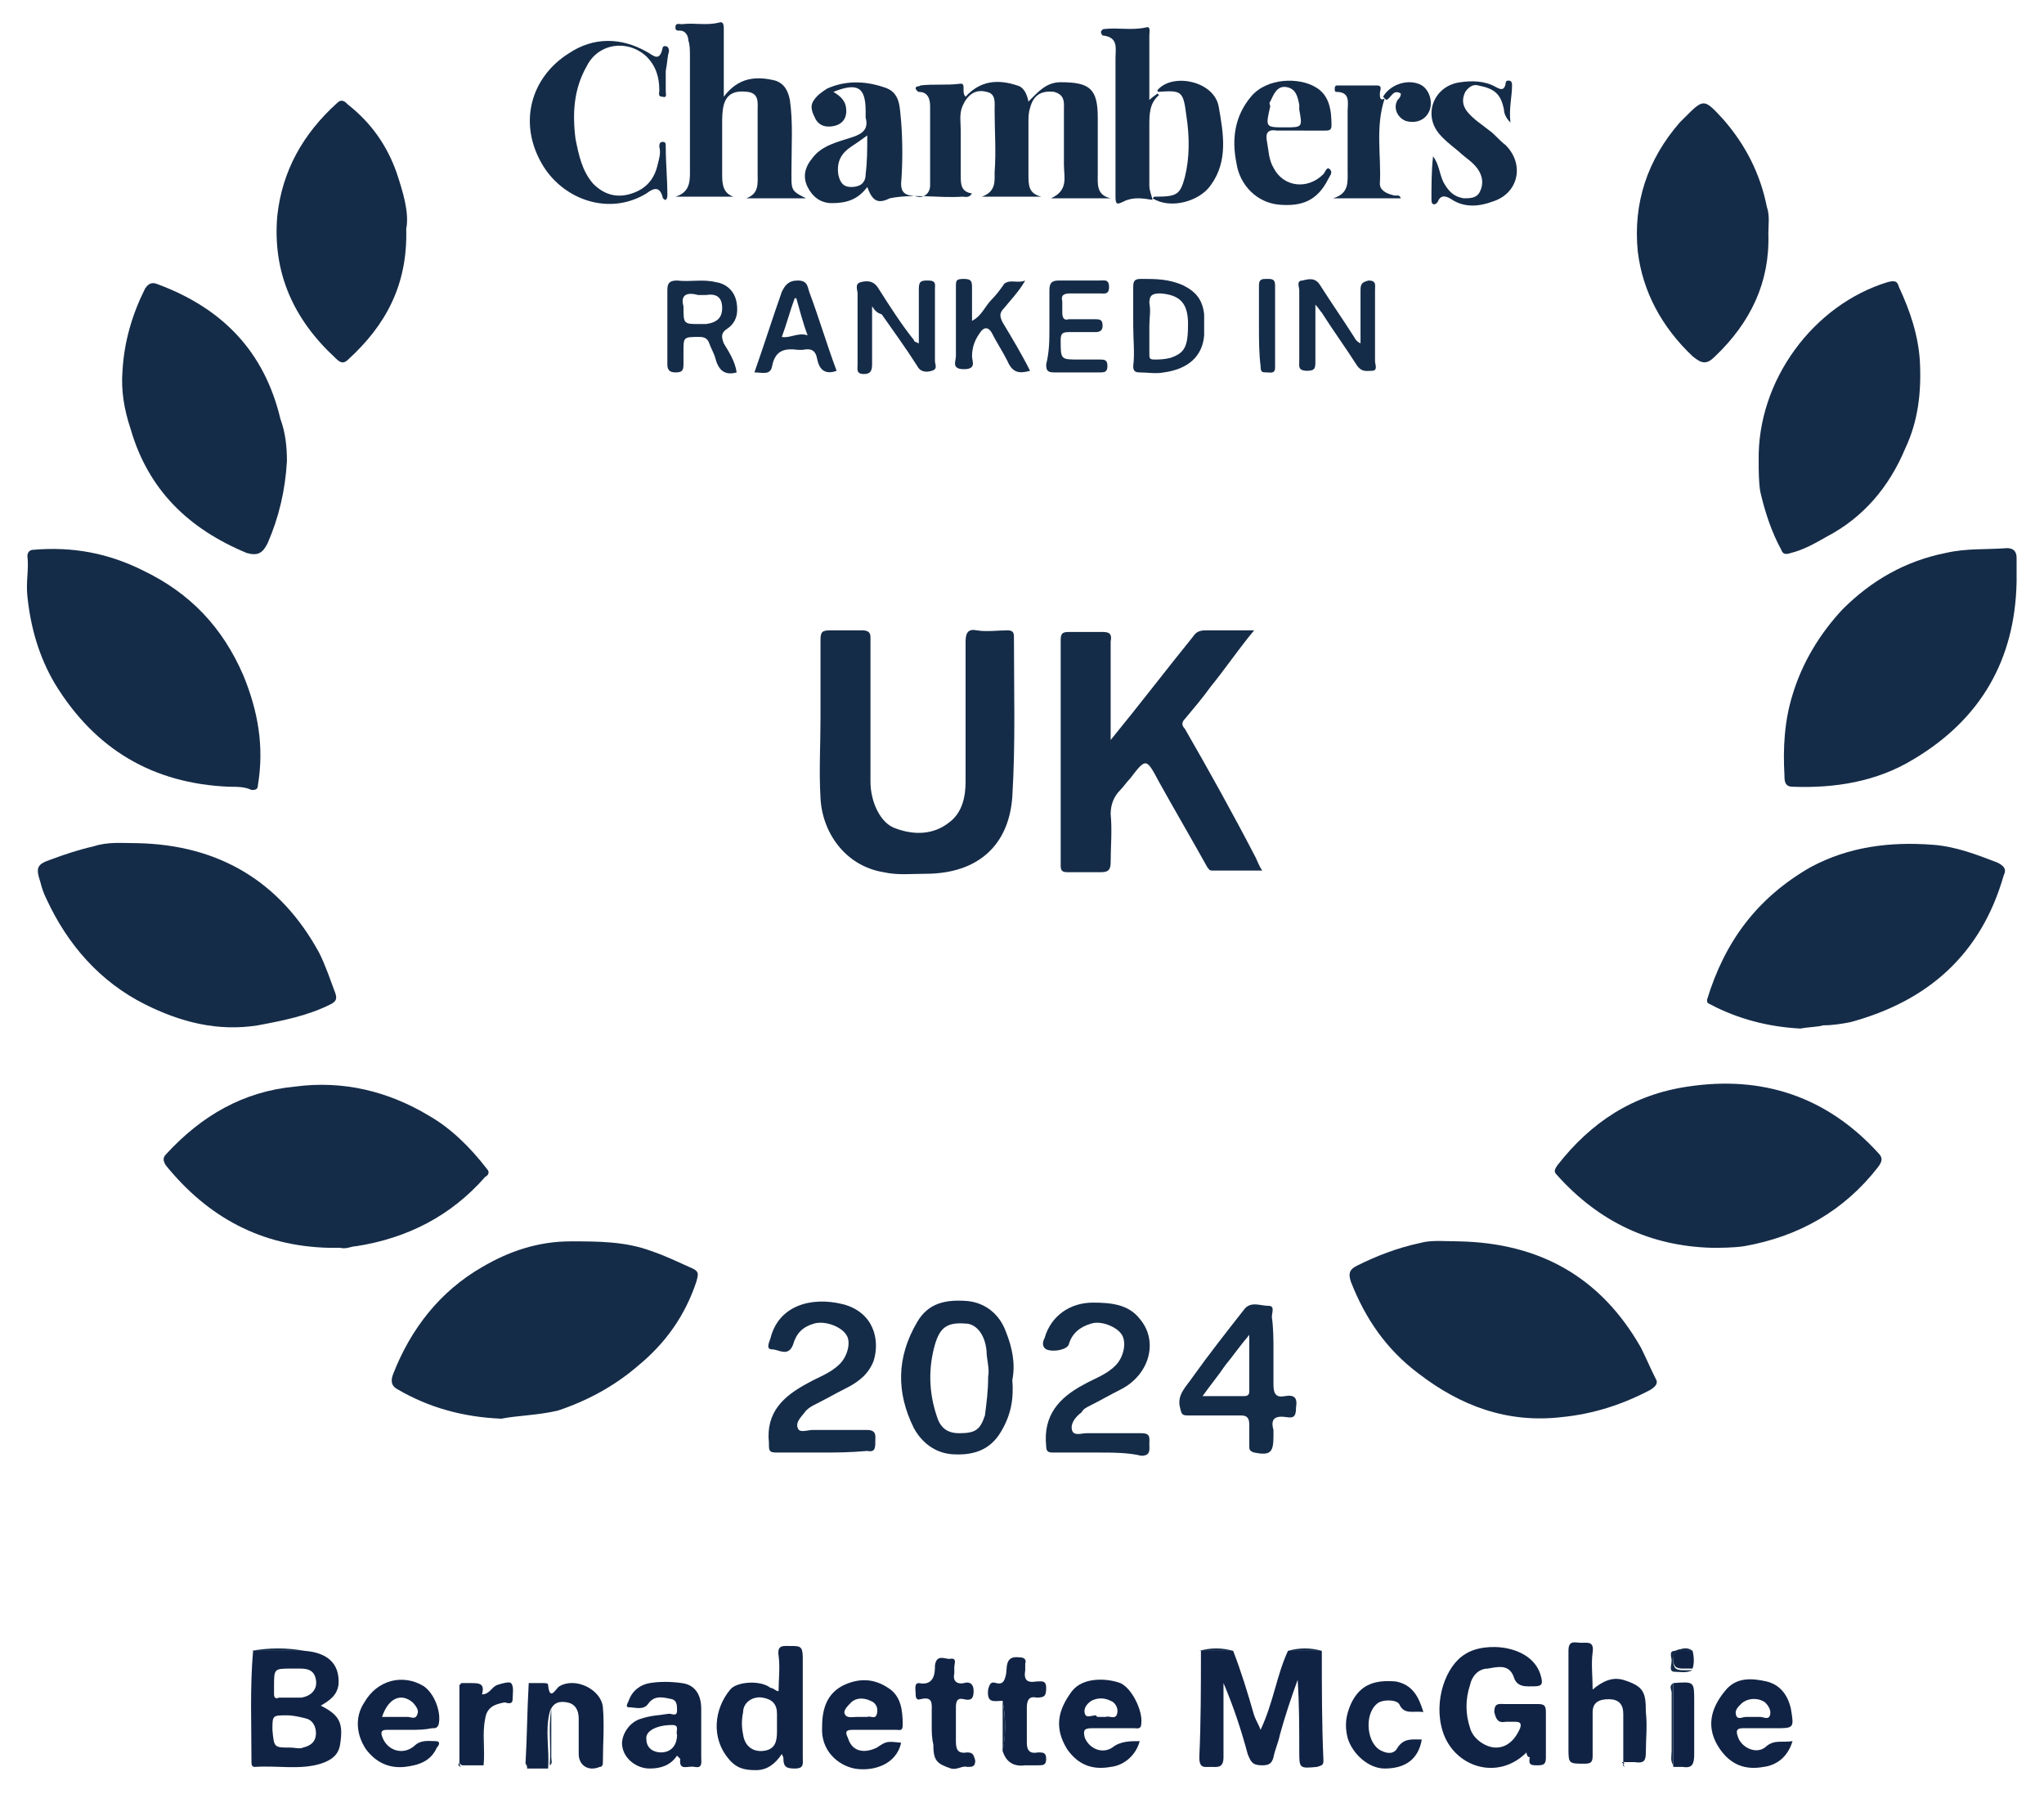
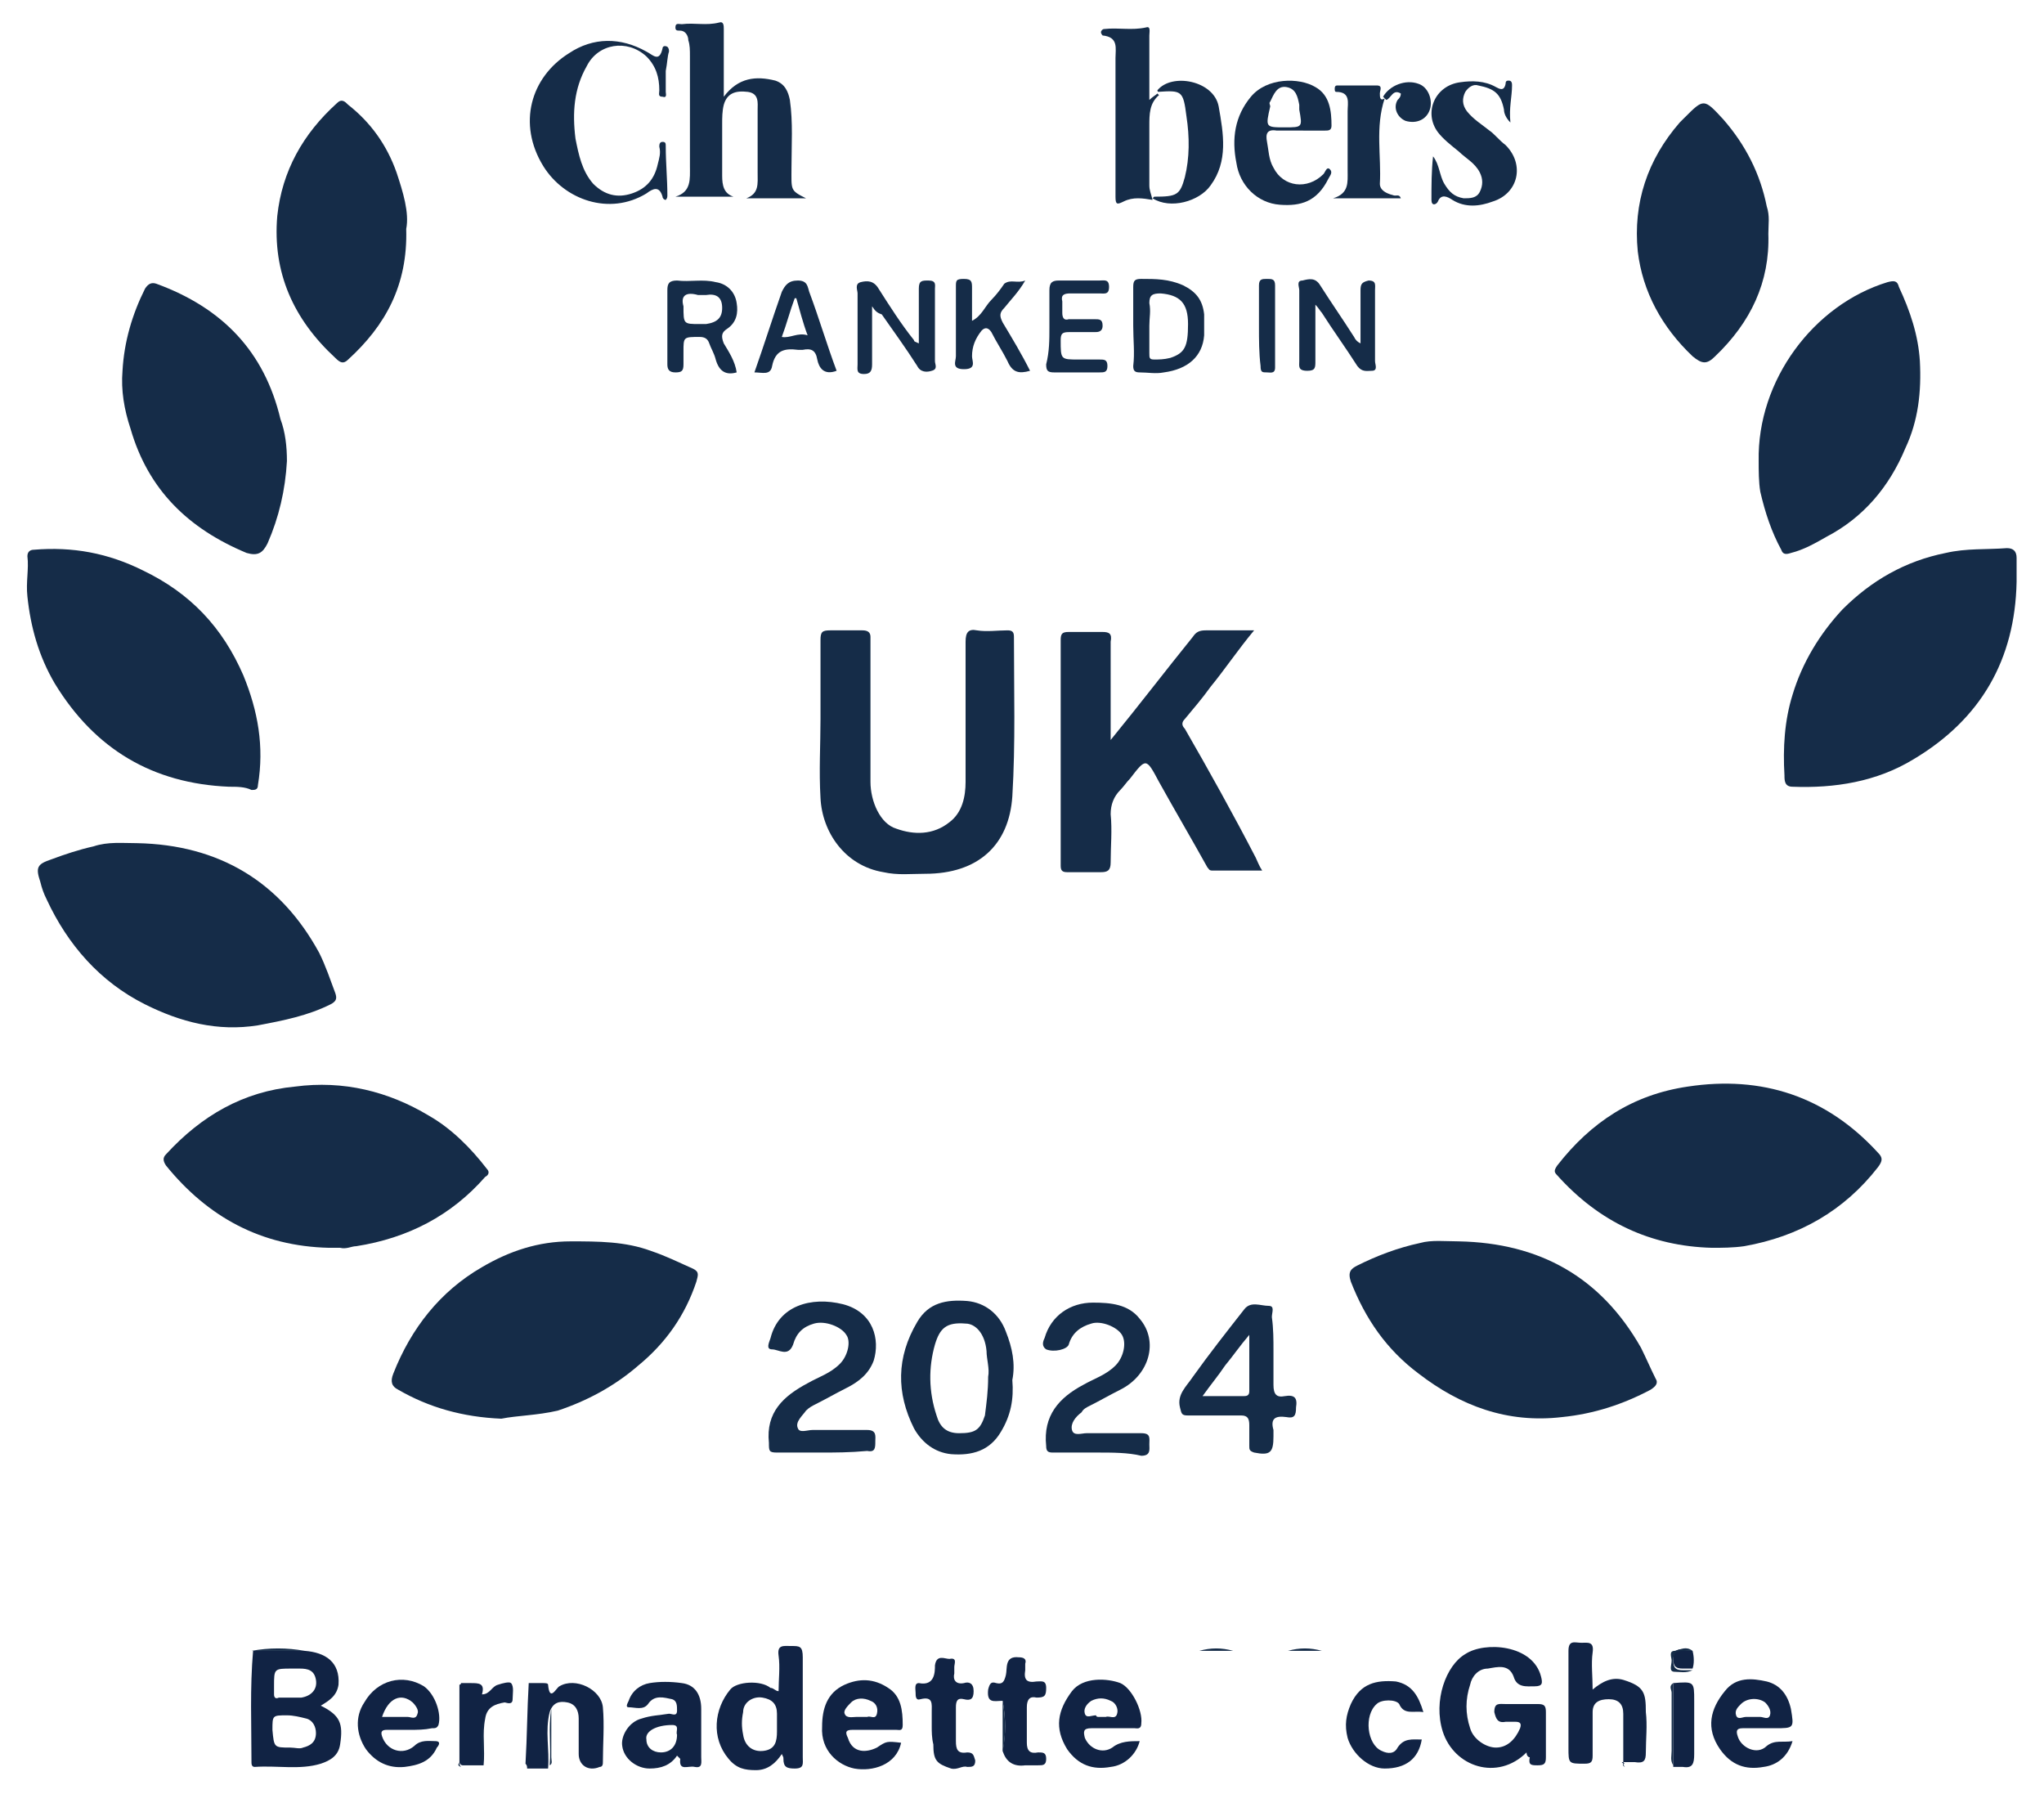
<svg xmlns="http://www.w3.org/2000/svg" version="1.1" id="Layer_2" x="0px" y="0px" viewBox="0 0 126.8 111.3" style="enable-background:new 0 0 126.8 111.3;" xml:space="preserve">
  <style type="text/css">
	.st0{fill:#152C48;}
	.st1{fill:#112344;}
</style>
  <g>
    <path class="st0" d="M106.2,77.4c-3.8-0.1-7-1.6-9.6-4.5c-0.2-0.2-0.2-0.3,0-0.6c2.1-2.7,4.7-4.4,8.1-4.9c4.6-0.7,8.6,0.6,11.8,4.1   c0.3,0.3,0.3,0.5,0,0.9c-2.1,2.7-4.9,4.3-8.3,4.9C107.5,77.4,106.8,77.4,106.2,77.4z" />
    <path class="st0" d="M20.4,77.4c-4.2-0.1-7.5-1.9-10.1-5.1c-0.2-0.3-0.2-0.5,0-0.7c2.2-2.4,4.8-3.9,8-4.2c3-0.4,5.8,0.3,8.3,1.8   c1.4,0.8,2.6,2,3.6,3.3c0.2,0.2,0.1,0.4-0.1,0.5c-2.1,2.4-4.8,3.8-8,4.3c-0.3,0-0.6,0.2-1,0.1C21,77.4,20.7,77.4,20.4,77.4z" />
    <path class="st0" d="M14.2,48.8c-4.7-0.2-8.3-2.3-10.8-6.4c-1-1.7-1.5-3.5-1.7-5.4c-0.1-0.9,0.1-1.7,0-2.5c0-0.3,0.2-0.4,0.4-0.4   c2.4-0.2,4.6,0.2,6.8,1.3c2.9,1.4,4.9,3.5,6.2,6.5c0.9,2.2,1.3,4.4,0.9,6.8c0,0.3-0.2,0.3-0.4,0.3C15.2,48.8,14.7,48.8,14.2,48.8z" />
    <path class="st0" d="M8.5,52.3c5.1,0.1,8.9,2.4,11.3,6.8c0.4,0.8,0.7,1.7,1,2.5c0.1,0.3,0.1,0.5-0.3,0.7c-1.4,0.7-2.9,1-4.5,1.3   c-2.5,0.4-4.8-0.2-7-1.3c-2.8-1.4-4.8-3.7-6.1-6.5c-0.2-0.4-0.3-0.7-0.4-1.1c-0.3-0.9-0.2-1.1,0.7-1.4C4,53,4.9,52.7,5.8,52.5   C6.7,52.2,7.6,52.3,8.5,52.3z" />
-     <path class="st0" d="M111.7,63.8c-2-0.1-3.9-0.6-5.6-1.5c-0.2-0.1-0.2-0.1-0.2-0.3c1.1-3.6,3.1-6.3,6.4-8.2c2.4-1.3,5-1.6,7.6-1.4   c1.4,0.1,2.7,0.6,4,1.1c0.4,0.2,0.6,0.4,0.4,0.8c-1.4,4.9-4.7,7.8-9.5,9.1c-0.5,0.1-1.1,0.2-1.7,0.2   C112.8,63.7,112.2,63.7,111.7,63.8z" />
    <path class="st0" d="M31.1,88c-2.4-0.1-4.5-0.7-6.4-1.8c-0.4-0.2-0.5-0.5-0.3-1c1.1-2.8,2.9-5.1,5.5-6.6c1.7-1,3.5-1.6,5.5-1.6   c1.7,0,3.4,0,5,0.6c0.9,0.3,1.7,0.7,2.6,1.1c0.4,0.2,0.3,0.4,0.2,0.8c-0.7,2.1-1.9,3.8-3.6,5.2c-1.5,1.3-3.2,2.2-5,2.8   C33.3,87.8,32.1,87.8,31.1,88z" />
    <path class="st0" d="M90.5,77c5,0.1,8.8,2.2,11.3,6.6c0.3,0.6,0.6,1.3,0.9,1.9c0.2,0.3,0,0.5-0.3,0.7c-1.7,0.9-3.5,1.5-5.5,1.7   c-3.4,0.4-6.3-0.7-8.9-2.7c-2-1.5-3.3-3.4-4.2-5.7c-0.2-0.6,0-0.8,0.4-1c1.2-0.6,2.5-1.1,3.9-1.4C88.8,76.9,89.7,77,90.5,77z" />
    <path class="st0" d="M125.1,36.1c-0.1,4.8-2.2,8.5-6.4,11c-2.3,1.4-4.9,1.8-7.5,1.7c-0.5,0-0.5-0.4-0.5-0.7c-0.1-1.7,0-3.4,0.5-5   c0.6-2,1.7-3.8,3.1-5.3c1.8-1.8,3.9-3,6.4-3.5c1.3-0.3,2.5-0.2,3.8-0.3c0.4,0,0.6,0.2,0.6,0.6C125.1,35.1,125.1,35.6,125.1,36.1z" />
    <path class="st0" d="M17.8,28.6c-0.1,1.8-0.5,3.5-1.2,5.1c-0.3,0.6-0.6,0.8-1.3,0.6c-3.6-1.5-6.1-3.9-7.2-7.7   c-0.4-1.2-0.6-2.4-0.5-3.6c0.1-1.8,0.6-3.5,1.4-5.1c0.2-0.3,0.4-0.4,0.7-0.3c4.1,1.5,6.7,4.2,7.7,8.4   C17.7,26.8,17.8,27.7,17.8,28.6z" />
    <path class="st0" d="M109.1,28.6c-0.1-5,3.4-9.7,8-11.1c0.4-0.1,0.6-0.1,0.7,0.3c0.7,1.5,1.2,3,1.3,4.6c0.1,1.9-0.1,3.7-0.9,5.4   c-1,2.4-2.6,4.3-4.9,5.5c-0.7,0.4-1.4,0.8-2.2,1c-0.3,0.1-0.5,0.1-0.6-0.2c-0.6-1.1-1-2.3-1.3-3.6   C109.1,29.9,109.1,29.2,109.1,28.6z" />
    <path class="st0" d="M68.9,45.9c1.8-2.2,3.4-4.3,5.1-6.4c0.2-0.3,0.4-0.4,0.8-0.4c1,0,1.9,0,3,0c-1,1.2-1.8,2.4-2.7,3.5   c-0.5,0.7-1.1,1.4-1.6,2c-0.2,0.2-0.2,0.4,0,0.6c1.5,2.6,3,5.3,4.4,8c0.1,0.2,0.2,0.5,0.4,0.8c-1.1,0-2.1,0-3.1,0   c-0.2,0-0.2-0.1-0.3-0.2c-1-1.8-2-3.5-3-5.3c-0.8-1.5-0.8-1.5-1.8-0.2c-0.2,0.2-0.4,0.5-0.6,0.7c-0.4,0.4-0.6,0.9-0.6,1.5   c0.1,1,0,2,0,3c0,0.5-0.2,0.6-0.6,0.6c-0.7,0-1.4,0-2.1,0c-0.3,0-0.4-0.1-0.4-0.4c0-4.7,0-9.4,0-14c0-0.4,0.1-0.5,0.5-0.5   c0.7,0,1.4,0,2.1,0c0.4,0,0.6,0.1,0.5,0.6C68.9,41.7,68.9,43.7,68.9,45.9z" />
    <path class="st0" d="M50.9,44.6c0-1.6,0-3.3,0-4.9c0-0.5,0.1-0.6,0.6-0.6c0.7,0,1.3,0,2,0c0.3,0,0.5,0.1,0.5,0.4c0,3,0,6,0,9   c0,1.2,0.6,2.6,1.6,2.9c1.1,0.4,2.3,0.4,3.3-0.4c0.8-0.6,1-1.6,1-2.5c0-2.9,0-5.8,0-8.7c0-0.6,0.2-0.8,0.7-0.7c0.6,0.1,1.3,0,1.9,0   c0.3,0,0.4,0.1,0.4,0.4c0,3.3,0.1,6.6-0.1,9.9c-0.2,3-2.1,4.8-5.4,4.8c-0.9,0-1.7,0.1-2.6-0.1c-2.4-0.4-3.8-2.5-3.9-4.6   C50.8,47.8,50.9,46.2,50.9,44.6C50.9,44.6,50.9,44.6,50.9,44.6z" />
-     <path class="st0" d="M109.7,14.5c0.1,3-1.1,5.5-3.3,7.6c-0.5,0.5-0.8,0.5-1.4,0c-1.9-1.8-3.1-4-3.4-6.5c-0.3-3,0.6-5.7,2.6-8   c0.1-0.1,0.2-0.2,0.3-0.3c1.2-1.2,1.2-1.2,2.4,0.1c1.4,1.6,2.3,3.4,2.7,5.4C109.8,13.4,109.7,13.9,109.7,14.5z" />
+     <path class="st0" d="M109.7,14.5c0.1,3-1.1,5.5-3.3,7.6c-0.5,0.5-0.8,0.5-1.4,0c-1.9-1.8-3.1-4-3.4-6.5c-0.3-3,0.6-5.7,2.6-8   c0.1-0.1,0.2-0.2,0.3-0.3c1.2-1.2,1.2-1.2,2.4,0.1c1.4,1.6,2.3,3.4,2.7,5.4C109.8,13.4,109.7,13.9,109.7,14.5" />
    <path class="st0" d="M25.2,14.2c0.1,3.5-1.3,6-3.6,8.1c-0.3,0.3-0.5,0.2-0.8-0.1c-2.6-2.4-3.9-5.3-3.6-8.8c0.3-2.8,1.6-5.1,3.7-7   c0.3-0.3,0.5-0.1,0.7,0.1c1.4,1.1,2.4,2.5,3,4.2C25,11.9,25.4,13.2,25.2,14.2z" />
-     <path class="st0" d="M53.8,11.6c-0.6,0.8-1.3,1-2.2,1c-0.7,0-1.2-0.4-1.5-1c-0.3-0.6-0.2-1.2,0.3-1.8C51,9,52,8.8,52.9,8.5   c0.6-0.2,1-0.5,0.8-1.2c0-0.1,0-0.3,0-0.4c0-1.5-0.5-1.8-2-1.2c0.5,0.3,0.8,0.6,0.8,1.2c0,0.5-0.3,0.8-0.7,0.9   c-0.4,0.1-0.9,0.1-1.2-0.4c-0.2-0.4-0.4-0.8-0.1-1.2c0.2-0.3,0.5-0.5,0.8-0.7c1.1-0.5,2.3-0.5,3.5-0.1c1.1,0.3,1,1.3,1.1,2.1   c0.1,1.3,0.1,2.6,0,3.9c0,0.8,0.6,0.7,1,0.8c0.4,0.1,0.8-0.2,0.8-0.7c0-1.6,0-3.3,0-4.9c0-0.4-0.1-0.9-0.7-0.9   c-0.1,0-0.2-0.2-0.2-0.2c0-0.2,0.2-0.1,0.3-0.2c0.8-0.1,1.6,0,2.4-0.1c0.5-0.1,0.1,0.5,0.4,0.8c0.9-1,2-1.1,3.2-0.7   c0.4,0.1,0.6,0.5,0.7,1c0.6-0.6,1.1-1.2,2-1.2c1.8,0,2.3,0.4,2.3,2.2c0,1.2,0,2.3,0,3.5c0,0.6-0.1,1.3,0.8,1.5c-1.2,0-2.3,0-3.7,0   c1.1-0.5,0.8-1.3,0.8-2.1c0-1.1,0-2.2,0-3.3c0-0.5,0.1-1-0.6-1.2c-0.8-0.1-1.3,0.2-1.5,1c-0.1,0.3-0.1,0.6-0.1,0.9   c0,1.1,0,2.2,0,3.2c0,0.7,0,1.2,0.8,1.4c-1.2,0-2.3,0-3.7,0c0.9-0.3,0.8-1,0.8-1.5c0.1-1.3,0-2.6,0-3.9c0-0.4,0.1-1-0.5-1.1   c-0.7-0.2-1.2,0.2-1.5,0.9c-0.2,0.5-0.1,1-0.1,1.5c0,0.9,0,1.9,0,2.8c0,0.5,0,1,0.7,1.1c-0.2,0.3-0.4,0.2-0.6,0.2   c-1.5,0.1-3-0.2-4.5,0.1C54.4,12.7,54.1,12.4,53.8,11.6z M53.8,8.4c-0.4,0.3-0.7,0.5-1,0.7c-0.6,0.4-0.9,0.9-0.8,1.7   c0.1,0.5,0.3,0.8,0.8,0.8c0.5,0,0.9-0.2,0.9-0.8C53.8,10,53.8,9.3,53.8,8.4z" />
    <path class="st0" d="M50,12.3c-1.3,0-2.5,0-3.7,0c0.8-0.3,0.7-0.9,0.7-1.6c0-1.3,0-2.6,0-3.9c0-0.4,0.1-1-0.6-1.1   c-0.8-0.1-1.3,0.1-1.5,0.8c-0.1,0.4-0.1,0.8-0.1,1.2c0,1.1,0,2.2,0,3.2c0,0.6,0.1,1.1,0.7,1.3c-1.2,0-2.4,0-3.6,0   c1-0.3,0.9-1.1,0.9-1.9c0-2.3,0-4.5,0-6.8c0-0.4,0-0.7-0.1-1c0-0.3-0.2-0.6-0.5-0.6c-0.2,0-0.3,0-0.3-0.2c0-0.3,0.2-0.2,0.4-0.2   c0.8-0.1,1.5,0.1,2.3-0.1c0.3-0.1,0.3,0.2,0.3,0.4c0,1.1,0,2.2,0,3.3c0,0.2,0,0.5,0,0.9c0.9-1.2,2-1.3,3.2-1   c0.6,0.2,0.8,0.7,0.9,1.2c0.2,1.4,0.1,2.8,0.1,4.2C49.1,11.8,49,11.8,50,12.3z" />
-     <path class="st1" d="M76.5,102.4c0.5,1.3,0.9,2.6,1.3,4c0.1,0.3,0.3,0.6,0.4,0.9c0.8-1.7,1-3.4,1.7-4.9c0.7,0,1.4,0,2.1,0   c0,2.3,0,4.6,0.1,6.8c0,0.3-0.1,0.3-0.4,0.4c-1.1,0.1-1.1,0.1-1.1-1c0-1.4,0-2.9-0.1-4.4c-0.4,1.1-0.8,2.3-1.1,3.4   c-0.1,0.5-0.3,0.9-0.4,1.4c-0.1,0.4-0.3,0.5-0.7,0.5c-0.6,0-0.7-0.2-0.9-0.7c-0.4-1.5-0.9-3-1.5-4.4c0,1.5,0,3.1,0,4.6   c0,0.7-0.4,0.6-0.8,0.6c-0.4,0-0.7,0.1-0.7-0.6c0.1-2.2,0.1-4.4,0.1-6.6C75.1,102.4,75.8,102.4,76.5,102.4z" />
    <path class="st0" d="M62.8,85.6c0.1,1.2-0.1,2.2-0.7,3.2c-0.7,1.2-1.8,1.5-3.1,1.4c-1-0.1-1.8-0.7-2.3-1.6   c-1.1-2.2-1.1-4.4,0.2-6.6c0.7-1.2,1.8-1.4,3.1-1.3c1.1,0.1,2,0.8,2.4,1.9C62.8,83.6,63,84.6,62.8,85.6z M61.3,85.4   c0.1-0.5-0.1-1.1-0.1-1.6c-0.1-1.1-0.7-1.7-1.3-1.7c-1.2-0.1-1.6,0.3-1.9,1.3c-0.4,1.4-0.4,2.9,0.1,4.4c0.2,0.7,0.6,1.1,1.4,1.1   c1,0,1.3-0.2,1.6-1.1C61.2,87,61.3,86.3,61.3,85.4z" />
    <path class="st0" d="M50.9,90.1c-0.9,0-1.8,0-2.7,0c-0.5,0-0.5-0.1-0.5-0.6c-0.2-1.9,0.9-2.9,2.4-3.7c0.7-0.4,1.4-0.6,2-1.2   c0.5-0.5,0.7-1.4,0.4-1.8c-0.3-0.5-1.3-0.9-2-0.7c-0.7,0.2-1.1,0.6-1.3,1.3c-0.3,0.8-0.9,0.3-1.3,0.3c-0.4,0-0.2-0.4-0.1-0.7   c0.5-2,2.5-2.6,4.5-2.1c1.9,0.5,2.3,2.2,1.9,3.5c-0.3,0.8-0.9,1.3-1.7,1.7c-0.6,0.3-1.3,0.7-1.9,1c-0.2,0.1-0.4,0.2-0.6,0.4   c-0.2,0.3-0.7,0.7-0.5,1.1c0.1,0.3,0.6,0.1,0.9,0.1c1.1,0,2.3,0,3.4,0c0.6,0,0.5,0.4,0.5,0.7c0,0.4,0,0.7-0.5,0.6   C52.7,90.1,51.8,90.1,50.9,90.1z" />
    <path class="st0" d="M68.1,90.1c-0.9,0-1.9,0-2.8,0c-0.3,0-0.4-0.1-0.4-0.4c-0.2-1.9,0.8-3,2.3-3.8c0.7-0.4,1.4-0.6,2-1.2   c0.5-0.5,0.7-1.4,0.4-1.9c-0.3-0.5-1.3-0.9-1.9-0.7c-0.7,0.2-1.2,0.6-1.4,1.3c-0.1,0.3-0.9,0.5-1.4,0.3c-0.3-0.2-0.2-0.5-0.1-0.7   c0.4-1.4,1.6-2.2,3-2.2c1.1,0,2.2,0.1,2.9,1c1.2,1.4,0.6,3.5-1.2,4.4c-0.6,0.3-1.3,0.7-1.9,1c-0.2,0.1-0.4,0.2-0.5,0.4   c-0.4,0.3-0.7,0.7-0.6,1.1c0.1,0.4,0.6,0.2,0.9,0.2c1.1,0,2.3,0,3.4,0c0.6,0,0.5,0.3,0.5,0.7c0,0.3,0.1,0.7-0.5,0.7   C70,90.1,69,90.1,68.1,90.1z" />
    <path class="st0" d="M41.3,4.4c0,0.4,0,0.9,0,1.3c0,0.1,0.1,0.4-0.2,0.3c-0.3,0-0.2-0.2-0.2-0.4c0-0.8-0.2-1.5-0.8-2.1   c-1.2-1.1-3-0.8-3.7,0.6c-0.8,1.4-0.9,2.9-0.7,4.5c0.2,1,0.4,2,1.1,2.8c0.7,0.7,1.5,0.9,2.4,0.6c0.9-0.3,1.4-0.9,1.6-1.8   c0.1-0.4,0.2-0.7,0.1-1.1c0-0.1,0-0.3,0.2-0.3c0.2,0,0.2,0.1,0.2,0.3c0,1,0.1,2,0.1,3c0,0.1,0,0.2-0.1,0.3c-0.1,0-0.2-0.1-0.2-0.2   c-0.2-0.7-0.6-0.5-1-0.2c-2.3,1.4-5.1,0.4-6.4-1.7c-1.6-2.6-0.8-5.5,1.6-7c1.5-1,3.2-1,4.8-0.1c0.4,0.2,0.8,0.7,1-0.2   c0-0.1,0.1-0.2,0.3-0.1c0.1,0.1,0.1,0.2,0.1,0.3C41.4,3.5,41.4,3.9,41.3,4.4C41.3,4.4,41.3,4.4,41.3,4.4z" />
    <path class="st1" d="M18.9,102.4c1.3,0.1,2.2,0.7,2.1,2.1c-0.1,0.7-0.6,1-1.1,1.3c1.2,0.6,1.4,1.1,1.2,2.4c-0.1,0.7-0.6,1-1.2,1.2   c-1.3,0.4-2.7,0.1-4.1,0.2c-0.2,0-0.2-0.2-0.2-0.3c0-2.3-0.1-4.6,0.1-6.9C16.7,102.4,17.8,102.4,18.9,102.4z M18,108.4   c0.3,0,0.6,0.1,0.8,0c0.4-0.1,0.8-0.3,0.8-0.9c0-0.4-0.2-0.8-0.6-0.9c-0.4-0.1-0.8-0.2-1.2-0.2c-0.9,0-0.9,0-0.9,0.9   C17,108.4,17,108.4,18,108.4z M18.1,103.5c-1.1,0-1.1,0-1.1,1.1c0,0.2,0,0.3,0,0.5c0,0.2,0.1,0.3,0.3,0.2c0.5,0,0.9,0,1.4,0   c0.6-0.1,1-0.5,0.9-1.1c-0.1-0.6-0.5-0.7-1-0.7C18.4,103.5,18.3,103.5,18.1,103.5z" />
    <path class="st0" d="M79,83.8c0,0.7,0,1.4,0,2.1c0,0.6,0.2,0.8,0.7,0.7c0.6-0.1,0.8,0.1,0.7,0.7c0,0.5-0.1,0.7-0.6,0.6   c-0.7-0.1-1,0.1-0.8,0.8c0,0.1,0,0.3,0,0.4c0,1-0.2,1.2-1.2,1c-0.3-0.1-0.3-0.2-0.3-0.4c0-0.4,0-0.8,0-1.3c0-0.4-0.1-0.6-0.5-0.6   c-1.1,0-2.2,0-3.3,0c-0.4,0-0.4-0.1-0.5-0.5C73,86.5,73.6,86,74,85.4c1-1.4,2.1-2.8,3.2-4.2c0.4-0.5,1-0.2,1.5-0.2   c0.4,0,0.2,0.4,0.2,0.7C79,82.4,79,83.1,79,83.8z M74.6,86.6c0.9,0,1.7,0,2.5,0c0.2,0,0.4,0,0.4-0.3c0-1.1,0-2.2,0-3.5   c-0.6,0.7-1,1.3-1.5,1.9C75.6,85.3,75.1,85.9,74.6,86.6z" />
    <path class="st1" d="M94.7,108.7c-1.8,1.8-4.5,0.9-5.2-1.3c-0.6-1.9,0.2-4.1,1.4-4.8c1.2-0.8,4.2-0.6,4.7,1.4   c0.1,0.4,0.1,0.6-0.4,0.6c-0.5,0-1.1,0.1-1.3-0.6c-0.3-0.8-1-0.6-1.6-0.5c-0.6,0-1,0.5-1.1,1c-0.3,0.9-0.3,1.8,0,2.7   c0.2,0.7,1,1.2,1.6,1.2c0.7,0,1.2-0.5,1.5-1.2c0.1-0.3,0-0.4-0.3-0.4c-0.2,0-0.4,0-0.6,0c-0.5,0.1-0.6-0.2-0.7-0.6   c0-0.6,0.3-0.5,0.7-0.5c0.7,0,1.3,0,2,0c0.4,0,0.5,0.1,0.5,0.5c0,0.9,0,1.9,0,2.8c0,0.4-0.1,0.5-0.5,0.5c-0.4,0-0.6,0-0.5-0.5   C94.8,109,94.7,108.9,94.7,108.7z" />
    <path class="st0" d="M71.5,12.4c-0.6-0.1-1.2-0.2-1.8,0.1c-0.4,0.2-0.5,0.2-0.5-0.3c0-2.9,0-5.8,0-8.6c0-0.6,0.2-1.3-0.8-1.4   c0,0-0.1-0.1-0.1-0.2c0-0.1,0.1-0.2,0.2-0.2c0.9-0.1,1.7,0.1,2.6-0.1c0.3-0.1,0.2,0.3,0.2,0.5c0,1.3,0,2.6,0,4   c0.2-0.2,0.4-0.3,0.5-0.4c0,0,0.1,0.1,0.1,0.1c-0.6,0.5-0.6,1.2-0.6,1.9c0,1.2,0,2.5,0,3.7C71.3,11.8,71.4,12,71.5,12.4   C71.6,12.3,71.6,12.3,71.5,12.4z" />
    <path class="st0" d="M80.5,8.1c-0.4,0-0.9,0-1.3,0c-0.6-0.1-0.7,0.2-0.6,0.7c0.1,0.5,0.1,1.1,0.4,1.6c0.6,1.2,2.1,1.4,3.1,0.4   c0.1-0.1,0.2-0.5,0.4-0.3c0.2,0.2,0,0.4-0.1,0.6c-0.7,1.4-1.7,1.7-3,1.6c-1.4-0.1-2.5-1.2-2.7-2.6c-0.3-1.5-0.1-2.9,0.9-4.1   c1-1.2,3-1.2,4-0.6c0.9,0.5,1,1.5,1,2.4c0,0.3-0.2,0.3-0.4,0.3C81.5,8.1,81,8.1,80.5,8.1z M79.7,7.9c1.1,0,1.1,0,0.9-1.1   c0-0.1,0-0.2,0-0.3c-0.1-0.5-0.2-1-0.8-1.1c-0.6-0.1-0.8,0.5-1,0.9c-0.1,0.1,0,0.2,0,0.3C78.5,7.9,78.5,7.9,79.7,7.9z" />
    <path class="st1" d="M48.3,104.9c0-0.7,0.1-1.5,0-2.2c-0.1-0.7,0.3-0.6,0.8-0.6c0.5,0,0.7,0,0.7,0.7c0,2.1,0,4.1,0,6.2   c0,0.4,0.1,0.7-0.5,0.7c-0.5,0-0.7-0.1-0.7-0.6c0-0.1,0-0.1-0.1-0.3c-0.4,0.6-0.9,1-1.6,1c-0.7,0-1.2-0.1-1.7-0.7   c-1.1-1.3-0.9-3.1,0.1-4.3c0.4-0.5,1.9-0.6,2.5-0.1C48,104.7,48.1,104.9,48.3,104.9z M48.2,106.8c0-0.1,0-0.3,0-0.5   c0-0.6-0.3-0.9-0.9-1c-0.6-0.1-1.2,0.3-1.2,0.9c-0.1,0.5-0.1,0.9,0,1.4c0.1,0.7,0.6,1.1,1.3,1c0.7-0.1,0.8-0.6,0.8-1.2   C48.2,107.3,48.2,107.1,48.2,106.8z" />
    <path class="st0" d="M88.9,9.7c0.4,0.5,0.4,1.2,0.7,1.7c0.3,0.5,0.6,0.8,1.2,0.9c0.4,0,0.8,0,1-0.4c0.2-0.4,0.2-0.8,0-1.2   c-0.3-0.6-0.9-0.9-1.3-1.3C90,9,89.5,8.6,89.2,8.2C88.3,7,89,5.3,90.6,5.1C91.3,5,92.1,5,92.8,5.4c0.2,0.1,0.5,0.3,0.6-0.2   c0-0.2,0.1-0.2,0.2-0.2c0.2,0,0.2,0.2,0.2,0.3c0,0.7-0.2,1.4-0.1,2.3c-0.3-0.3-0.4-0.6-0.4-0.8c-0.2-1-0.6-1.3-1.6-1.5   c-0.3-0.1-0.6,0.1-0.8,0.4c-0.2,0.4-0.2,0.8,0.1,1.2c0.4,0.5,0.9,0.8,1.4,1.2C92.7,8.3,93,8.7,93.4,9c1.2,1.2,0.8,3-0.8,3.5   c-0.8,0.3-1.7,0.4-2.5-0.1c-0.3-0.2-0.7-0.4-0.9,0.1c-0.1,0.2-0.4,0.3-0.4-0.1C88.8,11.5,88.8,10.6,88.9,9.7z" />
    <path class="st1" d="M100.7,109.3c0-1,0-2,0-3c0-0.6-0.3-0.9-0.9-0.9c-0.6,0-1,0.2-1,0.8c0,0.9,0,1.8,0,2.7c0,0.4-0.1,0.5-0.5,0.5   c-1,0-1,0-1-1c0-2,0-4,0-6c0-0.7,0.4-0.5,0.8-0.5c0.4,0,0.8-0.1,0.7,0.6c-0.1,0.7,0,1.5,0,2.3c0.6-0.5,1.2-0.8,1.9-0.6   c1.3,0.4,1.4,0.8,1.4,2c0.1,0.8,0,1.7,0,2.5c0,0.5-0.1,0.7-0.7,0.6c-0.3,0-0.5,0-0.8,0C100.8,109.5,100.8,109.4,100.7,109.3z" />
    <path class="st1" d="M42,108.9c-0.4,0.6-1,0.8-1.7,0.8c-0.8,0-1.6-0.6-1.7-1.4c-0.1-0.6,0.4-1.5,1.2-1.7c0.6-0.2,1.1-0.2,1.7-0.3   c0.2,0,0.5,0.2,0.5-0.2c0-0.3,0-0.6-0.3-0.7c-0.5-0.1-1.1-0.3-1.5,0.3c-0.3,0.4-0.8,0.2-1.2,0.2c-0.2,0-0.1-0.2,0-0.4   c0.2-0.6,0.7-1,1.3-1.1c0.6-0.1,1.3-0.1,2,0c0.8,0.1,1.2,0.7,1.2,1.6c0,1,0,2,0,3c0,0.3,0.1,0.7-0.4,0.6c-0.4-0.1-1,0.3-0.9-0.5   C42.1,109,42.1,109,42,108.9z M42,107.6c-0.1-0.2,0.2-0.6-0.3-0.6c-1,0-1.7,0.4-1.6,0.9c0,0.5,0.4,0.8,0.9,0.8   C41.6,108.7,42,108.3,42,107.6z" />
    <path class="st1" d="M70.7,108c-0.2,0.8-0.9,1.5-1.8,1.6c-1.1,0.2-2-0.1-2.7-1.1c-0.8-1.3-0.6-2.4,0.3-3.6c0.7-0.9,2.2-0.8,3-0.5   c0.7,0.3,1.4,1.7,1.3,2.5c0,0.4-0.3,0.3-0.4,0.3c-0.9,0-1.8,0-2.7,0c-0.5,0-0.5,0.2-0.4,0.6c0.3,0.7,1.1,1,1.7,0.6   C69.5,108,70.1,108,70.7,108z M68.2,106.5c0.1,0,0.3,0,0.4,0c0.2-0.1,0.6,0.2,0.7-0.2c0.1-0.3-0.1-0.7-0.4-0.8   c-0.4-0.2-0.8-0.2-1.2,0c-0.3,0.2-0.5,0.5-0.4,0.8c0.1,0.3,0.4,0.1,0.7,0.1C68,106.5,68.1,106.5,68.2,106.5z" />
    <path class="st1" d="M111.2,108c-0.3,1-1,1.5-1.8,1.6c-1.1,0.2-2-0.1-2.7-1.1c-0.9-1.3-0.6-2.5,0.3-3.6c0.7-0.9,1.7-0.8,2.6-0.6   c0.8,0.2,1.3,0.8,1.5,1.7c0.2,1.2,0.2,1.2-1,1.2c-0.7,0-1.4,0-2,0c-0.4,0-0.4,0.2-0.3,0.5c0.2,0.7,1.2,1.2,1.8,0.6   C110.1,107.9,110.6,108.1,111.2,108z M108.8,106.5c0.1,0,0.3,0,0.4,0c0.2,0,0.5,0.2,0.6-0.1c0.1-0.3-0.1-0.6-0.3-0.8   c-0.4-0.3-1.1-0.3-1.5,0.1c-0.2,0.2-0.4,0.4-0.3,0.7c0.1,0.3,0.4,0.1,0.6,0.1C108.5,106.5,108.6,106.5,108.8,106.5z" />
    <path class="st1" d="M55.9,108.1c-0.3,1.4-1.8,1.8-2.9,1.6c-1-0.2-2.1-1.1-2-2.6c0-1.1,0.3-2.1,1.4-2.6c0.9-0.4,1.8-0.4,2.7,0.2   c0.8,0.5,0.9,1.4,0.9,2.3c0,0.4-0.2,0.3-0.4,0.3c-0.9,0-1.8,0-2.7,0c-0.4,0-0.5,0.1-0.3,0.5c0.3,1,1.2,0.9,1.8,0.6   C55,108,55,108,55.9,108.1z M53.5,106.5c0.1,0,0.2,0,0.3,0c0.2-0.1,0.5,0.2,0.6-0.2c0.1-0.4-0.1-0.7-0.4-0.8   c-0.4-0.2-0.9-0.2-1.2,0.1c-0.2,0.2-0.5,0.5-0.4,0.7c0.1,0.3,0.5,0.2,0.7,0.2C53.3,106.5,53.4,106.5,53.5,106.5z" />
    <path class="st1" d="M25.4,107.3c-0.5,0-0.9,0-1.4,0c-0.3,0-0.4,0.1-0.3,0.4c0.3,0.9,1.3,1.2,2,0.6c0.4-0.4,0.9-0.3,1.3-0.3   c0.4,0,0.2,0.3,0.1,0.4c-0.4,0.9-1.2,1.1-2,1.2c-1,0.1-1.8-0.3-2.4-1.1c-0.6-0.9-0.7-2-0.1-2.9c0.8-1.4,2.4-1.8,3.7-1   c0.7,0.5,1.1,1.7,0.9,2.4c-0.1,0.2-0.2,0.2-0.4,0.2C26.3,107.3,25.9,107.3,25.4,107.3z M23.7,106.5c0.6,0,1.1,0,1.6,0   c0.2,0,0.5,0.2,0.6-0.2c0.1-0.2-0.1-0.5-0.3-0.7C24.9,105,24.1,105.3,23.7,106.5z" />
    <path class="st0" d="M85.9,6.1c-0.6,1.8-0.2,3.6-0.3,5.3c0,0.4,0.4,0.6,0.8,0.7c0.2,0.1,0.4-0.1,0.5,0.2c-1.4,0-2.8,0-4.2,0   c1-0.3,0.9-1,0.9-1.7c0-1.2,0-2.5,0-3.7c0-0.5,0.2-1.2-0.7-1.2c-0.1,0-0.1-0.1-0.1-0.2c0-0.2,0.1-0.2,0.2-0.2c0.8,0,1.6,0,2.4,0   c0.4,0,0.2,0.3,0.2,0.5c0,0.2,0,0.5,0.3,0.3C85.8,6,85.8,6,85.9,6.1z" />
    <path class="st1" d="M32.8,104.4c0.3,0,0.6,0,0.9,0c0.1,0,0.3,0,0.3,0.1c0.1,1.1,0.5,0.2,0.7,0.1c1-0.6,2.6,0.2,2.7,1.3   c0.1,1.1,0,2.3,0,3.4c0,0.1,0,0.3-0.2,0.3c-0.7,0.3-1.3-0.1-1.3-0.8c0-0.7,0-1.5,0-2.2c0-0.5-0.2-0.9-0.7-1c-0.5-0.1-0.9,0-1.1,0.6   c-0.3,1.2,0,2.3-0.1,3.5c-0.4,0-0.8,0-1.3,0c0-0.1,0-0.2-0.1-0.3C32.7,107.7,32.7,106.1,32.8,104.4   C32.8,104.5,32.8,104.4,32.8,104.4z" />
    <path class="st0" d="M71.8,5.6c0.9-1.1,3.5-0.6,3.8,1c0.3,1.7,0.6,3.4-0.5,4.9c-0.7,1-2.5,1.5-3.6,0.8c0,0,0.1-0.1,0.1-0.1   c1.4,0,1.6-0.1,1.9-1.2c0.3-1.2,0.3-2.5,0.1-3.8c-0.2-1.6-0.3-1.6-1.8-1.5C71.9,5.7,71.8,5.7,71.8,5.6z" />
    <path class="st0" d="M84.4,21.3c0-1.1,0-2.2,0-3.3c0-0.4,0.1-0.5,0.5-0.6c0.5,0,0.4,0.3,0.4,0.6c0,1.5,0,3,0,4.4   c0,0.2,0.2,0.6-0.2,0.6c-0.3,0-0.6,0.1-0.9-0.3c-0.7-1.1-1.5-2.2-2.2-3.3c-0.1-0.1-0.2-0.3-0.4-0.5c0,1.3,0,2.4,0,3.5   c0,0.4,0,0.6-0.5,0.6c-0.6,0-0.5-0.3-0.5-0.6c0-1.5,0-2.9,0-4.4c0-0.2-0.2-0.6,0.2-0.6c0.4-0.1,0.8-0.2,1.1,0.3   c0.7,1.1,1.4,2.1,2.1,3.2C84.1,21.1,84.2,21.2,84.4,21.3z" />
    <path class="st0" d="M54.1,19c0,1.3,0,2.4,0,3.6c0,0.4-0.1,0.6-0.5,0.6c-0.5,0-0.4-0.3-0.4-0.6c0-1.5,0-2.9,0-4.4   c0-0.2-0.2-0.6,0.2-0.7c0.4-0.1,0.8-0.1,1.1,0.4c0.7,1.1,1.4,2.2,2.2,3.2c0,0.1,0.1,0.1,0.3,0.2c0-1.2,0-2.3,0-3.4   c0-0.5,0.2-0.5,0.6-0.5c0.5,0,0.4,0.3,0.4,0.5c0,1.5,0,3,0,4.5c0,0.2,0.2,0.5-0.2,0.6c-0.3,0.1-0.7,0.1-0.9-0.3   c-0.7-1.1-1.5-2.2-2.2-3.2C54.4,19.4,54.3,19.3,54.1,19z" />
    <path class="st0" d="M70.3,20.2c0-0.8,0-1.6,0-2.4c0-0.4,0.1-0.5,0.5-0.5c0.9,0,1.7,0,2.6,0.4c0.8,0.4,1.2,0.9,1.3,1.8   c0,0.5,0,0.9,0,1.3c-0.1,1.3-1,2.1-2.5,2.3c-0.5,0.1-1,0-1.5,0c-0.3,0-0.4-0.1-0.4-0.4C70.4,21.9,70.3,21.1,70.3,20.2z M71.3,20.2   c0,0.6,0,1.1,0,1.7c0,0.3,0,0.4,0.3,0.4c0.3,0,0.6,0,1-0.1c0.9-0.3,1.1-0.7,1.1-2.1c0-1.3-0.5-1.8-1.7-1.9c-0.5,0-0.7,0.1-0.7,0.6   C71.4,19.3,71.3,19.7,71.3,20.2z" />
    <path class="st0" d="M45.7,23.1c-0.7,0.2-1.1-0.1-1.3-0.8c-0.1-0.4-0.3-0.7-0.4-1c-0.1-0.3-0.3-0.4-0.6-0.4c-1,0-1,0-1,0.9   c0,0.3,0,0.6,0,0.8c0,0.4-0.1,0.5-0.5,0.5c-0.4,0-0.5-0.2-0.5-0.5c0-1.5,0-3.1,0-4.6c0-0.4,0.1-0.6,0.6-0.6   c0.8,0.1,1.6-0.1,2.4,0.1c0.7,0.1,1.2,0.6,1.3,1.3c0.1,0.6,0,1.2-0.6,1.6c-0.3,0.2-0.4,0.4-0.2,0.9C45.2,21.8,45.6,22.4,45.7,23.1z    M42.4,19c0,1.1,0,1.1,1,1.1c0.1,0,0.3,0,0.4,0c0.7-0.1,1-0.4,1-1c0-0.7-0.4-0.9-1-0.8c-0.2,0-0.3,0-0.5,0   C42.6,18.1,42.2,18.3,42.4,19z" />
    <path class="st1" d="M88.3,106.2c-0.6-0.1-1.2,0.2-1.5-0.5c-0.2-0.3-1.1-0.3-1.4,0c-0.8,0.7-0.6,2.5,0.3,2.9c0.4,0.2,0.8,0.2,1-0.2   c0.4-0.6,0.9-0.5,1.5-0.5c-0.2,1.2-1,1.8-2.3,1.8c-1,0-2-0.9-2.3-1.9c-0.2-0.8-0.1-1.4,0.2-2.1c0.6-1.3,1.6-1.5,2.8-1.4   C87.6,104.5,88,105.2,88.3,106.2z" />
    <path class="st0" d="M63.6,17.4c-0.4,0.7-0.9,1.2-1.3,1.7c-0.3,0.3-0.3,0.5-0.1,0.9c0.6,1,1.2,2,1.7,3c-0.7,0.2-1.1,0.1-1.4-0.6   c-0.3-0.6-0.7-1.2-1-1.8c-0.2-0.3-0.4-0.3-0.6-0.1c-0.4,0.5-0.6,1-0.6,1.6c0,0.3,0.3,0.8-0.5,0.8c-0.8,0-0.5-0.5-0.5-0.8   c0-1.4,0-2.9,0-4.3c0-0.4,0-0.5,0.5-0.5c0.5,0,0.5,0.2,0.5,0.6c0,0.6,0,1.3,0,2c0.6-0.3,0.8-0.9,1.2-1.3c0.3-0.3,0.6-0.7,0.8-1   C62.7,17.3,63.1,17.6,63.6,17.4z" />
    <path class="st1" d="M62.2,105.5c-0.5,0-1,0.2-0.9-0.7c0.1-0.4,0.2-0.5,0.5-0.4c0.4,0.1,0.5-0.1,0.6-0.5c0.1-0.4-0.1-1.2,0.8-1.1   c0.3,0,0.5,0.1,0.4,0.4c0,0.1,0,0.3,0,0.4c-0.1,0.6,0.1,0.8,0.7,0.7c0.3,0,0.6-0.1,0.6,0.4c0,0.5-0.1,0.6-0.6,0.6   c-0.4-0.1-0.6,0.1-0.6,0.6c0,0.7,0,1.5,0,2.2c0,0.5,0.2,0.7,0.7,0.6c0.3,0,0.5,0,0.5,0.4c0,0.4-0.2,0.4-0.5,0.4c-0.3,0-0.5,0-0.8,0   c-0.7,0.1-1.2-0.2-1.4-0.9C62.4,107.6,62.4,106.6,62.2,105.5z" />
    <path class="st1" d="M57.8,107.1c0-0.3,0-0.6,0-0.9c0-0.5,0.1-1-0.7-0.8c-0.3,0.1-0.3-0.2-0.3-0.4c0-0.2-0.1-0.6,0.2-0.6   c1,0.2,1-0.7,1-1.1c0.1-0.7,0.6-0.4,0.9-0.4c0.5-0.1,0.3,0.3,0.3,0.5c0,0.1,0,0.3,0,0.4c-0.1,0.4,0.1,0.7,0.6,0.6   c0.3-0.1,0.6,0,0.6,0.5c0,0.5-0.2,0.6-0.6,0.5c-0.4-0.1-0.5,0.1-0.5,0.5c0,0.7,0,1.4,0,2.1c0,0.5,0.1,0.8,0.7,0.7   c0.4,0,0.4,0.2,0.5,0.5c0,0.4-0.2,0.4-0.5,0.4c-0.3-0.1-0.6,0.2-1,0.1c-0.9-0.3-1.1-0.5-1.1-1.5C57.8,107.8,57.8,107.4,57.8,107.1z   " />
    <path class="st0" d="M46.8,23.1c0.6-1.7,1.1-3.3,1.7-5c0.2-0.4,0.4-0.7,1-0.7c0.6,0,0.6,0.4,0.7,0.7c0.6,1.6,1.1,3.3,1.7,4.9   c-0.8,0.3-1.1-0.2-1.2-0.7c-0.1-0.6-0.4-0.7-0.9-0.6c-0.1,0-0.2,0-0.3,0c-0.8-0.1-1.4,0-1.6,1C47.8,23.3,47.3,23.1,46.8,23.1z    M50.1,20.8c-0.3-0.8-0.5-1.6-0.7-2.3c0,0-0.1,0-0.1,0c-0.3,0.8-0.5,1.6-0.8,2.4C49,21,49.5,20.6,50.1,20.8z" />
    <path class="st0" d="M65.1,20.3c0-0.8,0-1.6,0-2.3c0-0.5,0.2-0.6,0.6-0.6c0.8,0,1.7,0,2.5,0c0.3,0,0.6-0.1,0.6,0.4   c0,0.5-0.3,0.4-0.6,0.4c-0.6,0-1.2,0-1.8,0c-0.4,0-0.6,0.1-0.5,0.5c0,0.2,0,0.5,0,0.7c0,0.3,0.1,0.5,0.4,0.4c0.5,0,1.1,0,1.6,0   c0.3,0,0.5,0,0.5,0.4c0,0.4-0.3,0.4-0.5,0.4c-0.5,0-1.1,0-1.6,0c-0.4,0-0.5,0.1-0.5,0.5c0,1.2,0,1.2,1.1,1.2c0.4,0,0.9,0,1.3,0   c0.3,0,0.5,0,0.5,0.4c0,0.4-0.2,0.4-0.5,0.4c-0.9,0-1.9,0-2.8,0c-0.4,0-0.5-0.1-0.5-0.5C65.1,21.8,65.1,21.1,65.1,20.3z" />
    <path class="st1" d="M28.5,109.3c0-1.6,0-3.2,0-4.8c0,0,0.1,0,0.1-0.1c0.2,0,0.4,0,0.6,0c0.5,0,0.9,0,0.7,0.7c0.5,0,0.6-0.5,1-0.6   c0.3-0.1,0.7-0.2,0.8-0.1c0.2,0.2,0.1,0.7,0.1,1c0,0.4-0.4,0.2-0.5,0.2c-0.6,0.1-1.1,0.3-1.2,1c-0.2,1,0,1.9-0.1,2.9   c-0.4,0-0.8,0-1.3,0C28.6,109.5,28.5,109.4,28.5,109.3z" />
    <path class="st1" d="M103.8,104.4c1.3-0.1,1.3-0.1,1.3,1.1c0,1.1,0,2.2,0,3.3c0,0.6-0.1,0.9-0.7,0.8c-0.2,0-0.4,0-0.6,0   C103.8,107.8,103.8,106.1,103.8,104.4z" />
    <path class="st0" d="M78.1,20.2c0-0.8,0-1.6,0-2.5c0-0.4,0.2-0.4,0.5-0.4c0.3,0,0.5,0,0.5,0.4c0,1.7,0,3.4,0,5.1   c0,0.4-0.3,0.3-0.5,0.3c-0.3,0-0.4,0-0.4-0.4C78.1,21.9,78.1,21.1,78.1,20.2z" />
    <path class="st0" d="M85.8,6c0.4-0.7,1.4-1.1,2.2-0.8c0.6,0.2,0.9,1,0.7,1.6c-0.2,0.6-0.8,0.9-1.5,0.7c-0.5-0.2-0.8-0.8-0.5-1.3   c0.1-0.1,0.2-0.2,0.2-0.4c-0.5-0.3-0.6,0.3-0.9,0.4C85.8,6,85.8,6,85.8,6z" />
    <path class="st1" d="M105,102.4c0.1,0.4,0.1,0.8,0,1.1c-0.2,0-0.4,0-0.6,0c-0.4,0-0.6-0.1-0.6-0.6c0-0.5,0.2-0.6,0.6-0.6   C104.6,102.4,104.8,102.4,105,102.4z" />
    <path class="st0" d="M103.8,104.4c0,1.7,0,3.4,0,5.1c-0.2-0.3-0.1-0.6-0.1-0.9c0-1.2,0-2.4,0-3.6   C103.7,104.8,103.5,104.6,103.8,104.4z" />
    <path class="st0" d="M105,102.4c-0.2,0-0.4,0-0.6,0c-0.4,0-0.6,0.1-0.6,0.6c0,0.5,0.2,0.6,0.6,0.6c0.2,0,0.4,0,0.6,0   c-0.4,0.2-0.8,0.1-1.1,0.1c-0.4,0-0.2-0.4-0.2-0.7c0-0.2-0.2-0.6,0.2-0.6C104.3,102.3,104.6,102.1,105,102.4z" />
    <path class="st0" d="M34.1,109.5c0.1-1.2-0.1-2.3,0.1-3.5c0,1,0,2,0,3C34.2,109.2,34.3,109.4,34.1,109.5z" />
    <path class="st0" d="M62.2,105.5c0.2,1.1,0.2,2.2,0,3.2C62.2,107.6,62.2,106.6,62.2,105.5z" />
    <path class="st0" d="M18.9,102.4c-1.1,0-2.2,0-3.3,0C16.7,102.2,17.8,102.2,18.9,102.4z" />
    <path class="st0" d="M29.9,109.5c0-1-0.1-1.9,0.1-2.9C29.9,107.6,30.1,108.6,29.9,109.5z" />
    <path class="st0" d="M82,102.4c-0.7,0-1.4,0-2.1,0C80.6,102.2,81.3,102.2,82,102.4z" />
    <path class="st0" d="M76.5,102.4c-0.7,0-1.4,0-2.1,0C75.1,102.2,75.8,102.2,76.5,102.4z" />
    <path class="st0" d="M28.5,109.3c0,0.1,0,0.2,0.1,0.3C28.3,109.5,28.5,109.4,28.5,109.3z" />
    <path class="st0" d="M32.7,109.3c0,0.1,0,0.2,0.1,0.3C32.6,109.5,32.8,109.4,32.7,109.3z" />
    <path class="st0" d="M100.7,109.3c0,0.1,0,0.2,0.1,0.3C100.6,109.5,100.7,109.4,100.7,109.3z" />
    <path class="st0" d="M32.8,104.4C32.8,104.4,32.8,104.5,32.8,104.4C32.7,104.4,32.7,104.4,32.8,104.4z" />
    <path class="st0" d="M28.6,104.4C28.6,104.4,28.6,104.5,28.6,104.4C28.5,104.4,28.5,104.4,28.6,104.4z" />
  </g>
</svg>